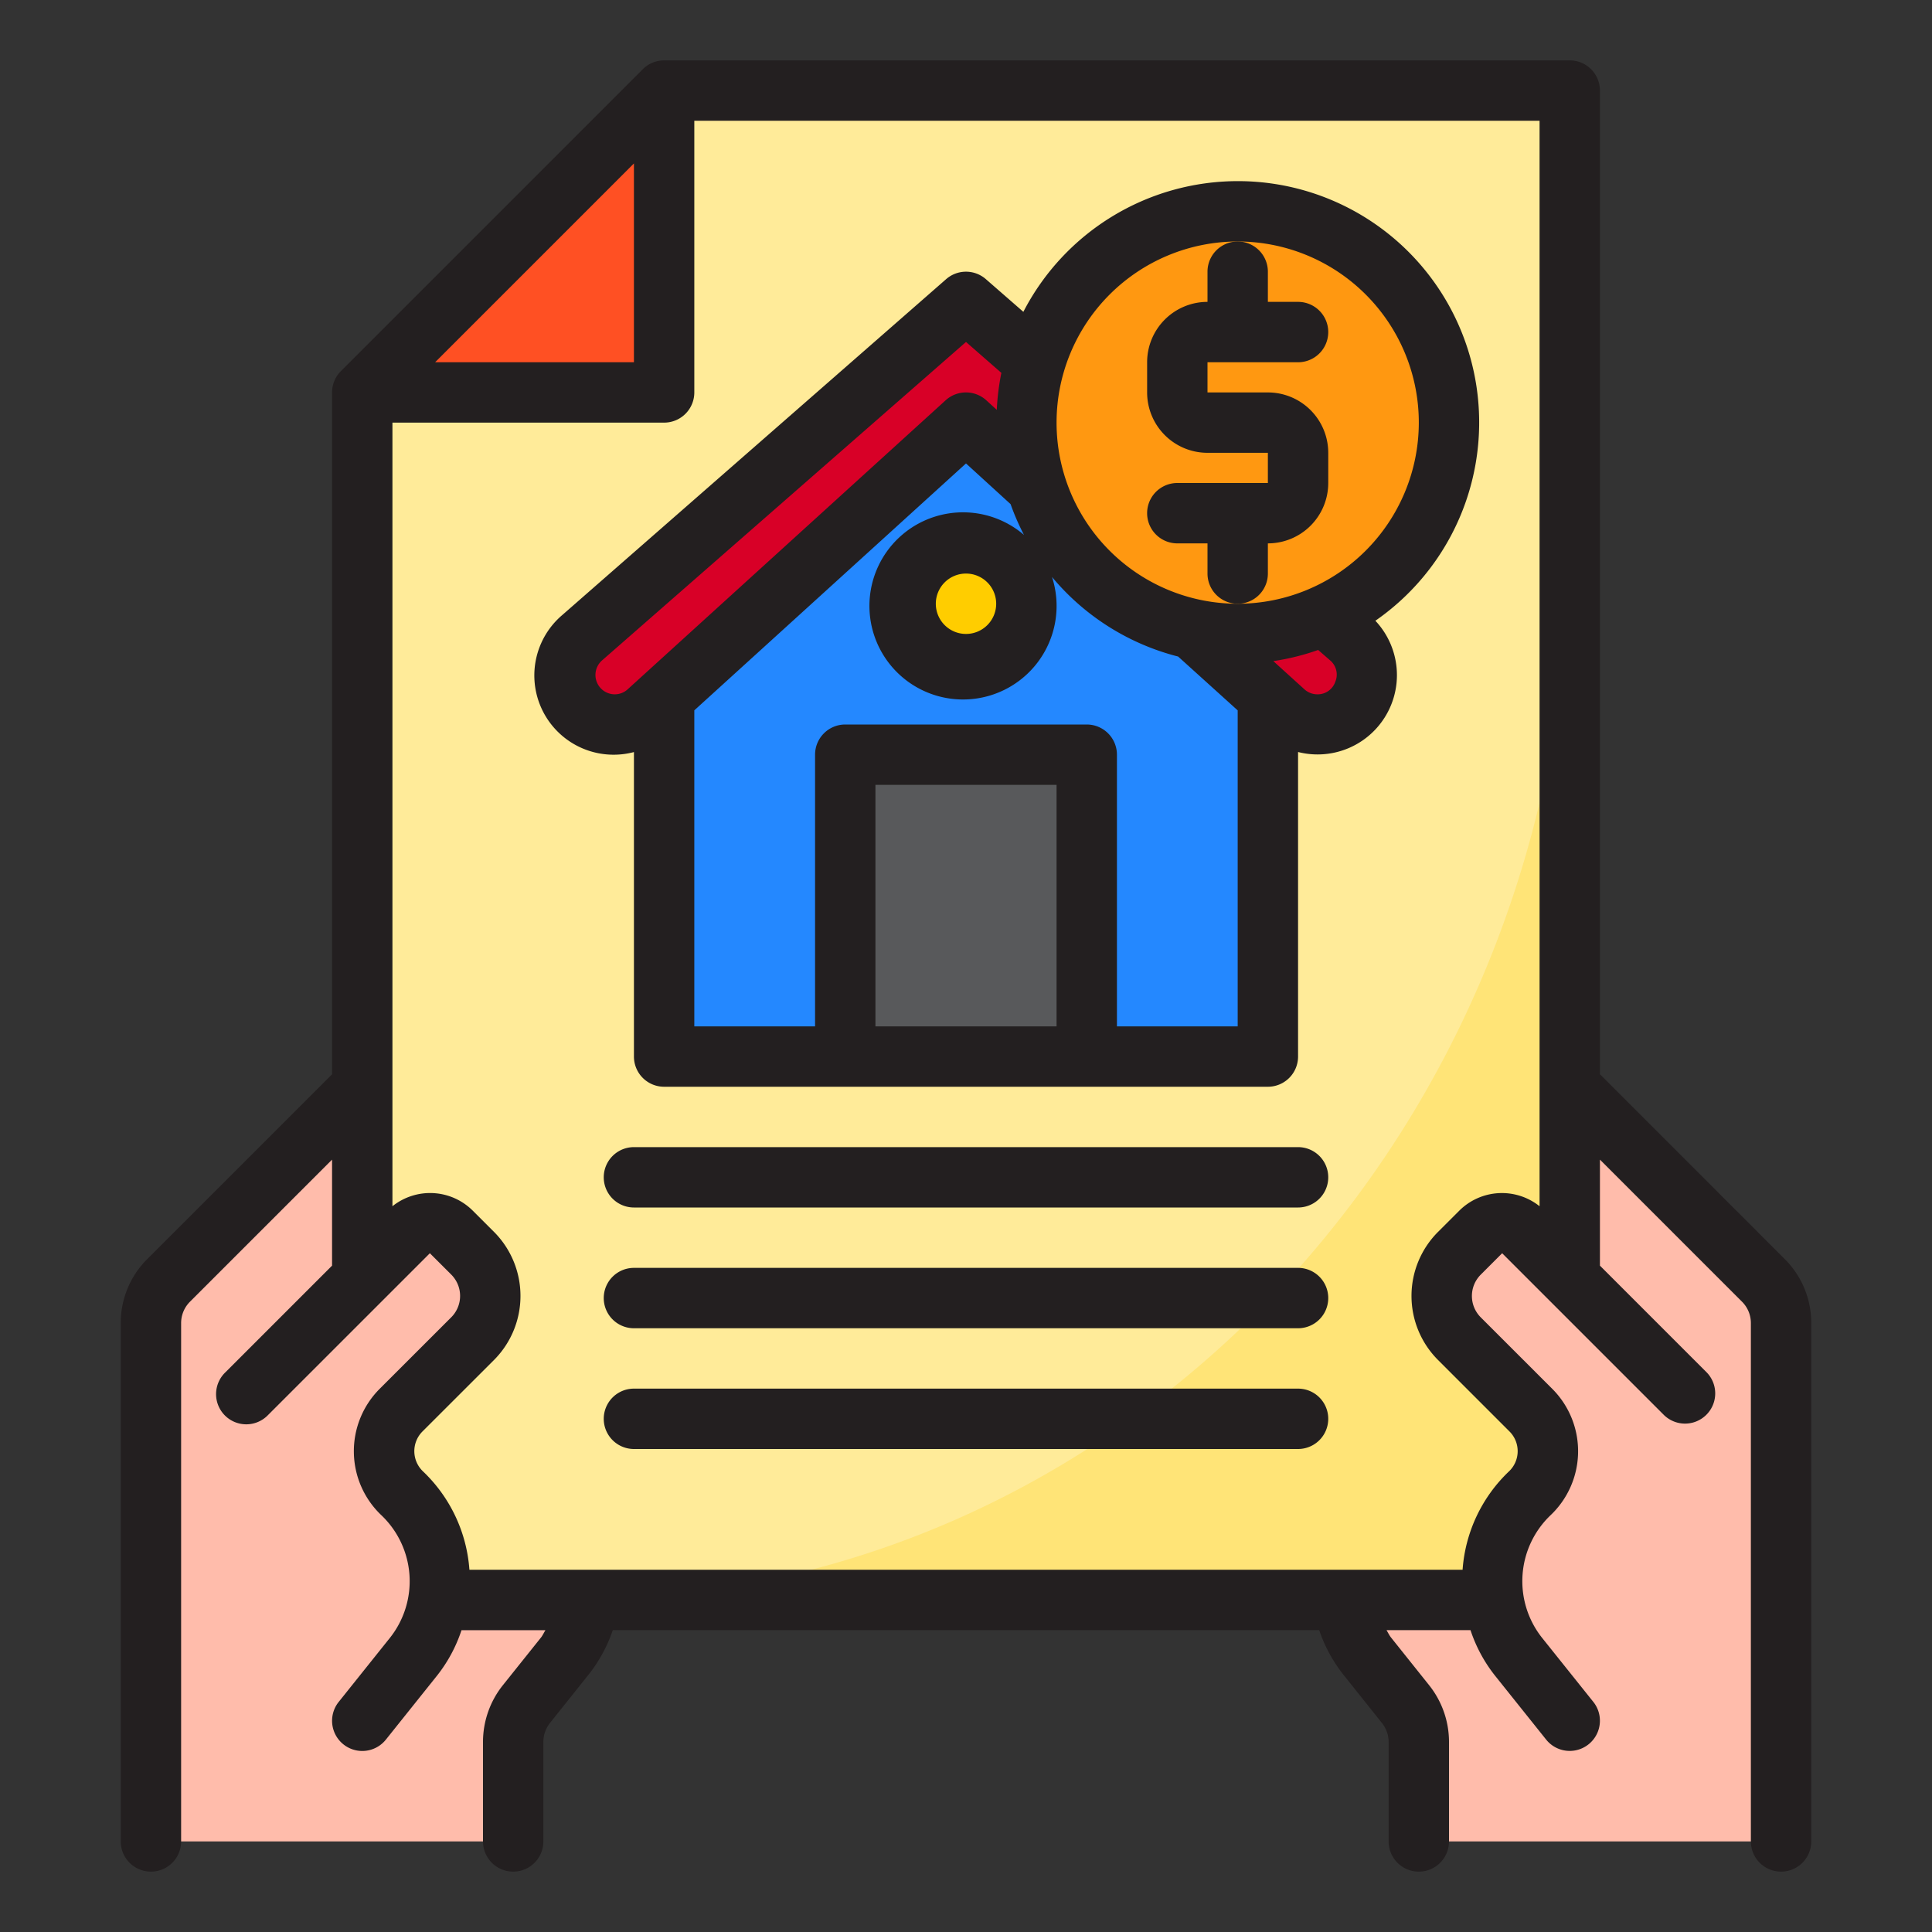
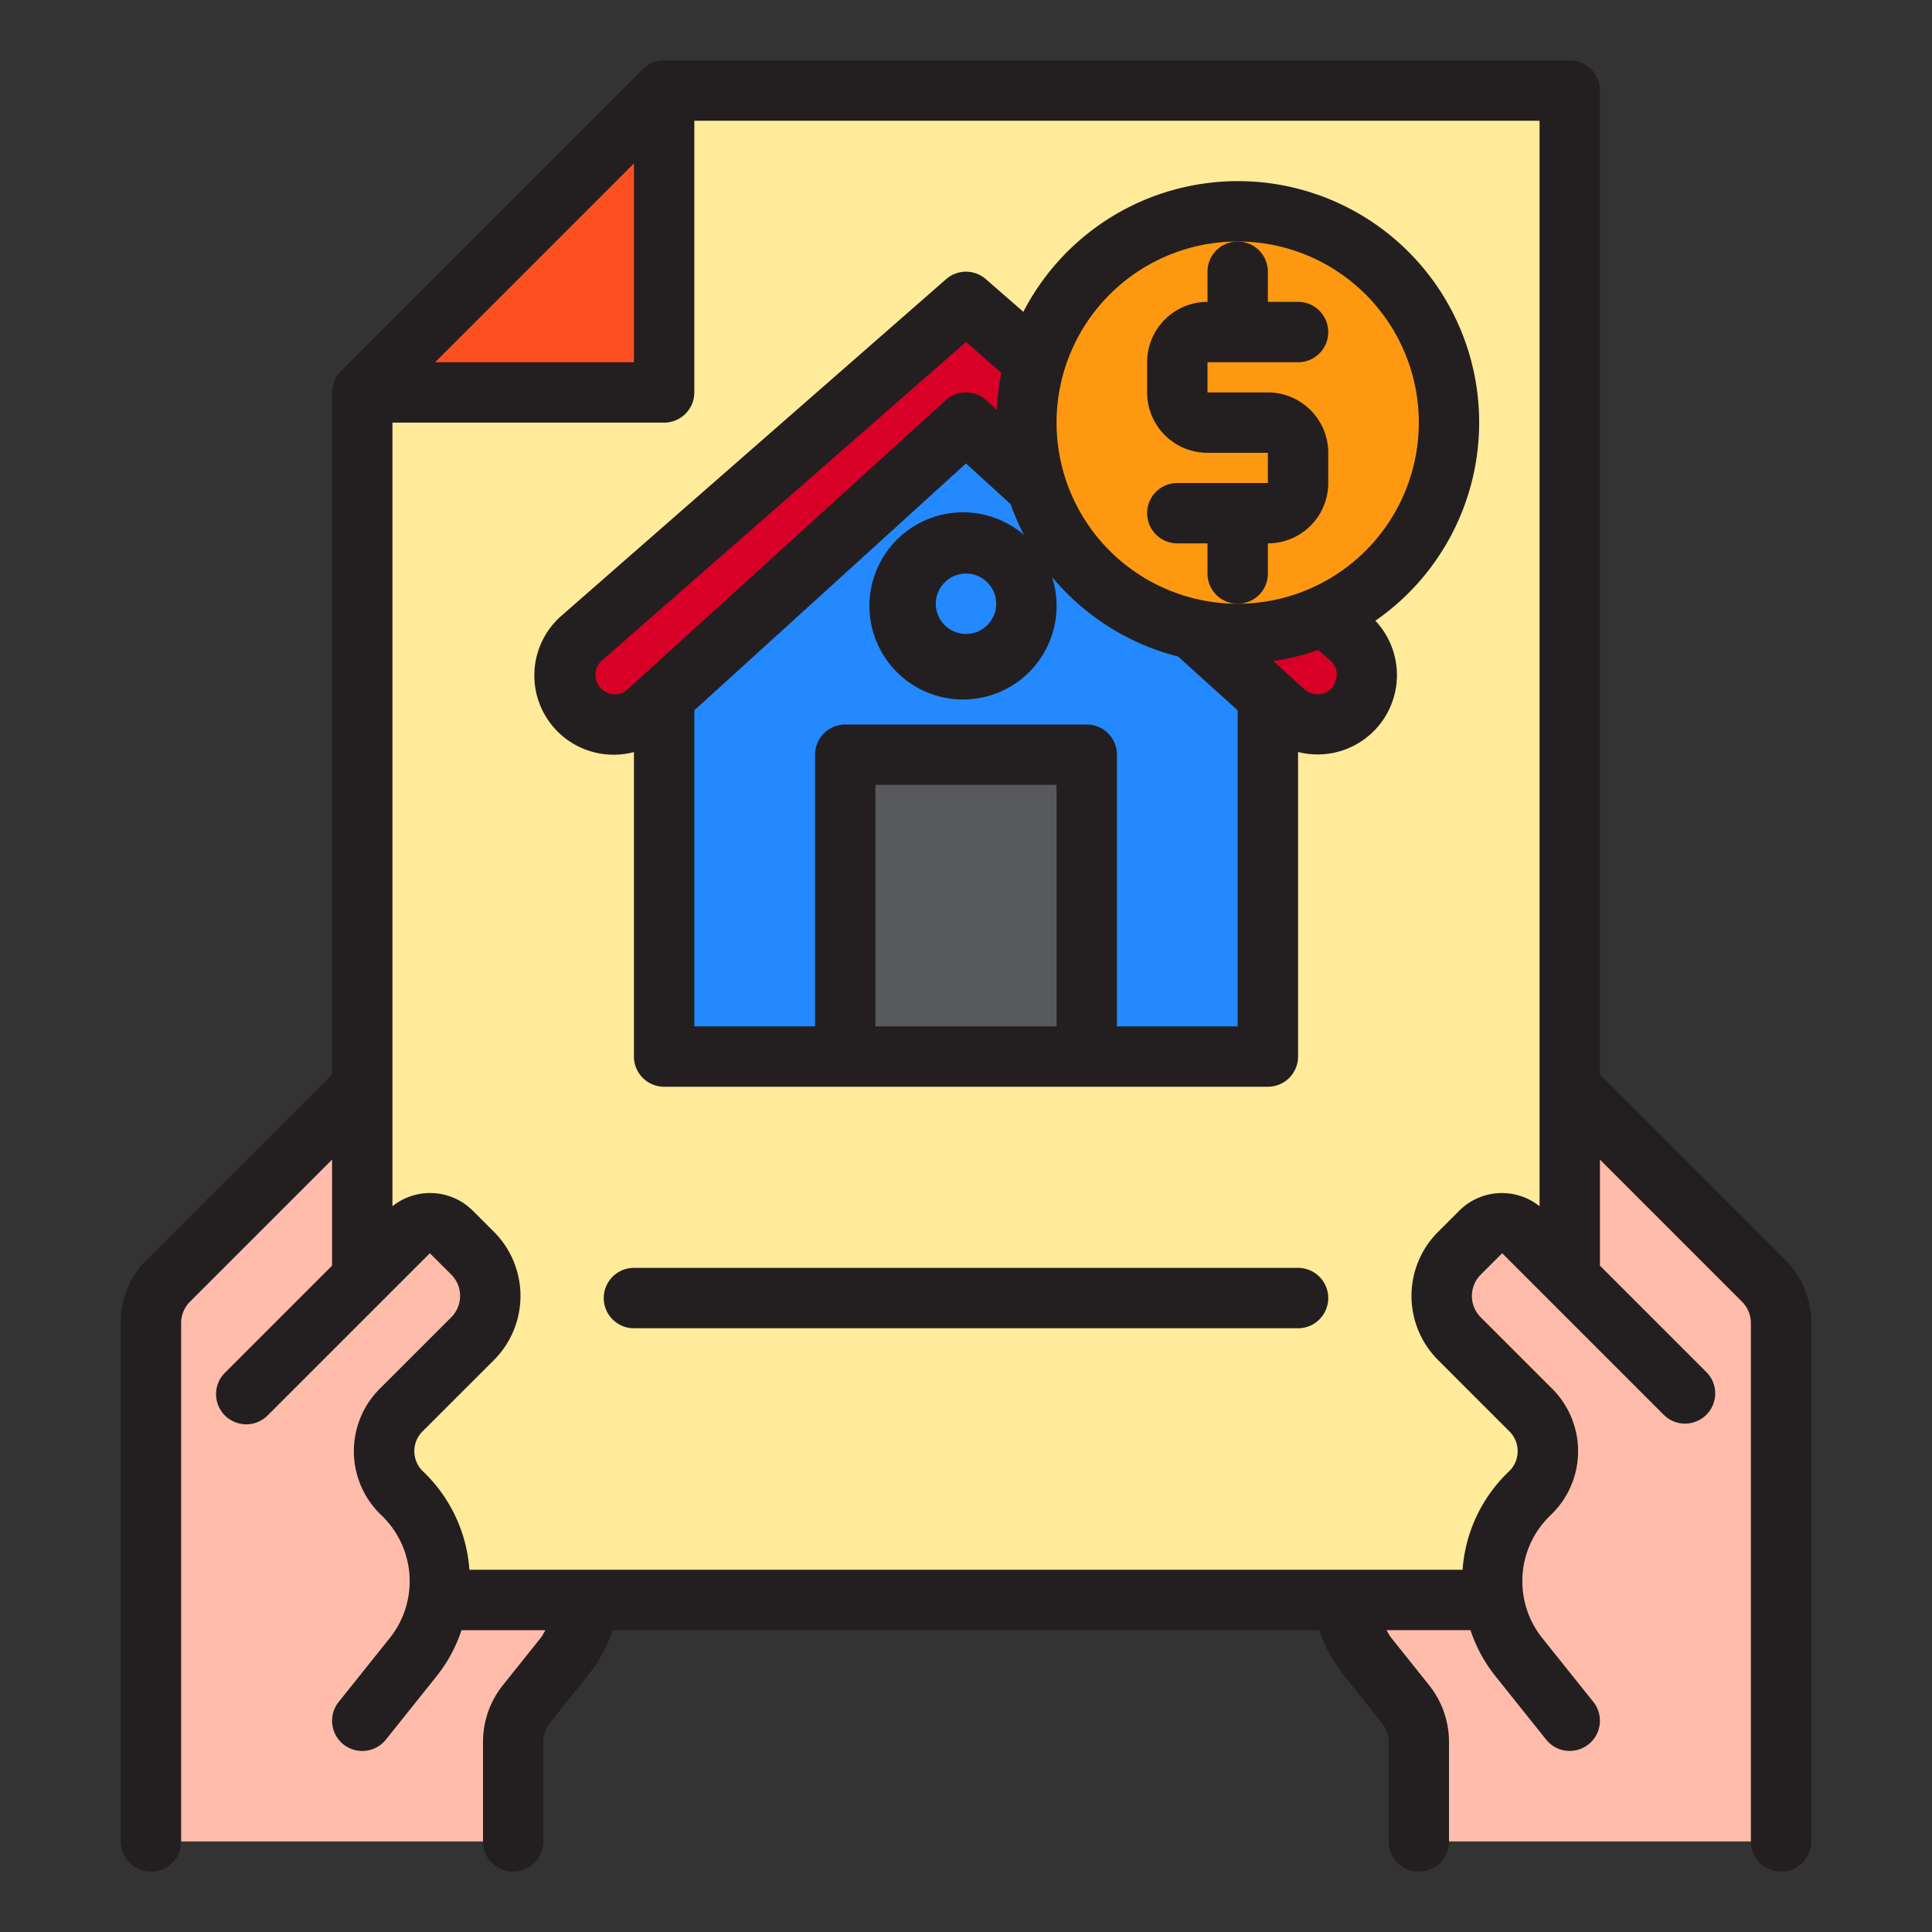
<svg xmlns="http://www.w3.org/2000/svg" height="512" viewBox="0 0 64 64" width="512">
  <rect x="0" y="0" width="64" height="64" fill="#333333" stroke="none" />
  <g id="Mortgage">
    <path d="m22 3-10 10v40h40v-50z" fill="#ffeb99" />
    <path d="m39.52 20.84-5.2-4.73-2.32-2.11-10 9.088v11.912h20v-11.911l-2.47-2.239z" fill="#2488ff" />
    <path d="m34.29 12-2.29-2-12.72 11.13a1.64 1.64 0 0 0 1.08 2.87h.01a1.62 1.62 0 0 0 1.1-.43l10.53-9.57 2.32 2.11 5.2 4.73.01.01 3 2.72a1.62 1.62 0 0 0 1.1.43h.01a1.64 1.64 0 0 0 1.08-2.87l-.85-.75z" fill="#d80027" />
    <path d="m22 3-10 10h10z" fill="#ff5023" />
    <path d="m28 25h8v10h-8z" fill="#58595b" />
-     <circle cx="32" cy="20" fill="#ffcd00" r="2" />
    <path d="m41 7a7 7 0 1 0 7 7 7 7 0 0 0 -7-7z" fill="#ff9811" />
    <path d="m5.586 42.414 6.414-6.414v6.34l1.533-1.533a1.051 1.051 0 0 1 1.414 0l.709.709a2.02 2.02 0 0 1 .026 2.8c-.01.01-.016.022-.026.032l-2.37 2.37a1.921 1.921 0 0 0 .037 2.753 3.984 3.984 0 0 1 1.193 3.529h5.014a3.992 3.992 0 0 1 -.83 1.87l-1.263 1.583a2 2 0 0 0 -.437 1.247v3.3h-12v-17.172a2 2 0 0 1 .586-1.414z" fill="#ffbcab" />
-     <path d="m19 53h33v-35c0 19.346-14.76 35-33 35z" fill="#ffe477" />
    <path d="m58.414 42.414-6.414-6.414v6.34l-1.533-1.533a1.051 1.051 0 0 0 -1.414 0l-.709.709a2.02 2.02 0 0 0 -.026 2.8c.01.01.016.022.026.032l2.37 2.37a1.921 1.921 0 0 1 -.037 2.753 3.984 3.984 0 0 0 -1.193 3.529h-5.014a3.992 3.992 0 0 0 .83 1.87l1.263 1.583a2 2 0 0 1 .437 1.247v3.3h12v-17.172a2 2 0 0 0 -.586-1.414z" fill="#ffbcab" />
    <g fill="#231f20">
      <path d="m40 9v1a2 2 0 0 0 -2 2v1a2 2 0 0 0 2 2h2v1h-3a1 1 0 0 0 0 2h1v1a1 1 0 0 0 2 0v-1a2 2 0 0 0 2-2v-1a2 2 0 0 0 -2-2h-2v-1h3a1 1 0 0 0 0-2h-1v-1a1 1 0 0 0 -2 0z" />
      <path d="m59.121 41.707-6.121-6.121v-32.586a1 1 0 0 0 -1-1h-30a1 1 0 0 0 -.707.293l-10 10a1 1 0 0 0 -.293.707v22.586l-6.121 6.121a2.978 2.978 0 0 0 -.879 2.122v17.171a1 1 0 0 0 2 0v-17.171a1 1 0 0 1 .293-.708l4.707-4.707v3.512l-3.537 3.537a1 1 0 1 0 1.414 1.414l5.363-5.362.708.707a1 1 0 0 1 0 1.415l-2.372 2.371a2.923 2.923 0 0 0 .064 4.192 3.017 3.017 0 0 1 .28 4.052l-1.7 2.126a1 1 0 0 0 1.562 1.25l1.7-2.126a4.9 4.9 0 0 0 .806-1.5h2.781c-.053.081-.089.17-.15.246l-1.265 1.582a3.013 3.013 0 0 0 -.654 1.87v3.3a1 1 0 0 0 2 0v-3.3a1.007 1.007 0 0 1 .218-.623l1.261-1.58a4.915 4.915 0 0 0 .821-1.497h23.4a4.914 4.914 0 0 0 .816 1.494l1.262 1.582a1.007 1.007 0 0 1 .222.624v3.3a1 1 0 0 0 2 0v-3.3a3.013 3.013 0 0 0 -.655-1.871l-1.266-1.585c-.06-.076-.1-.164-.149-.244h2.782a4.9 4.9 0 0 0 .806 1.5l1.7 2.126a1 1 0 1 0 1.562-1.25l-1.7-2.125a3.019 3.019 0 0 1 .284-4.057 2.922 2.922 0 0 0 .058-4.186l-2.37-2.369a1 1 0 0 1 0-1.415l.709-.709 5.363 5.363a1 1 0 0 0 1.414-1.414l-3.538-3.538v-3.512l4.707 4.707a1 1 0 0 1 .293.708v17.171a1 1 0 0 0 2 0v-17.171a2.983 2.983 0 0 0 -.879-2.122zm-38.121-36.293v6.586h-6.586zm27.346 34.686-.71.709a3 3 0 0 0 0 4.242l2.37 2.37a.922.922 0 0 1 -.022 1.323 4.987 4.987 0 0 0 -1.534 3.256h-32.9a4.991 4.991 0 0 0 -1.538-3.259.924.924 0 0 1 -.019-1.32l2.372-2.37a3.006 3.006 0 0 0 0-4.243l-.709-.708a2 2 0 0 0 -2.656-.142v-25.958h9a1 1 0 0 0 1-1v-9h28v35.958a2 2 0 0 0 -2.654.142z" />
      <path d="m43 42h-22a1 1 0 0 0 0 2h22a1 1 0 0 0 0-2z" />
-       <path d="m43 38h-22a1 1 0 0 0 0 2h22a1 1 0 0 0 0-2z" />
-       <path d="m43 46h-22a1 1 0 0 0 0 2h22a1 1 0 0 0 0-2z" />
      <path d="m41 6a8 8 0 0 0 -7.1 4.33l-1.242-1.083a1 1 0 0 0 -1.316 0l-12.721 11.131a2.626 2.626 0 0 0 2.379 4.535v10.087a1 1 0 0 0 1 1h20a1 1 0 0 0 1-1v-10.089a2.628 2.628 0 0 0 2.561-4.348 7.994 7.994 0 0 0 -4.561-14.563zm-20.213 16.839a.63.63 0 0 1 -.427.161.641.641 0 0 1 -.422-1.118l12.062-10.554 1.172 1.024a7.964 7.964 0 0 0 -.152 1.225l-.348-.317a1 1 0 0 0 -1.346 0zm14.213 11.161h-6v-8h6zm6 0h-4v-9a1 1 0 0 0 -1-1h-8a1 1 0 0 0 -1 1v9h-4v-10.469l9-8.179 1.477 1.348a7.98 7.98 0 0 0 .444 1.02 3.1 3.1 0 1 0 .928 1.393 8.012 8.012 0 0 0 4.178 2.636l1.973 1.783zm-8-14a1 1 0 1 1 -1-1 1 1 0 0 1 1 1zm11.233 2.586a.615.615 0 0 1 -.6.414.634.634 0 0 1 -.428-.171l-1.025-.929a7.917 7.917 0 0 0 1.486-.369l.4.348a.615.615 0 0 1 .167.707zm-3.233-2.586a6 6 0 1 1 6-6 6.006 6.006 0 0 1 -6 6z" />
    </g>
  </g>
</svg>